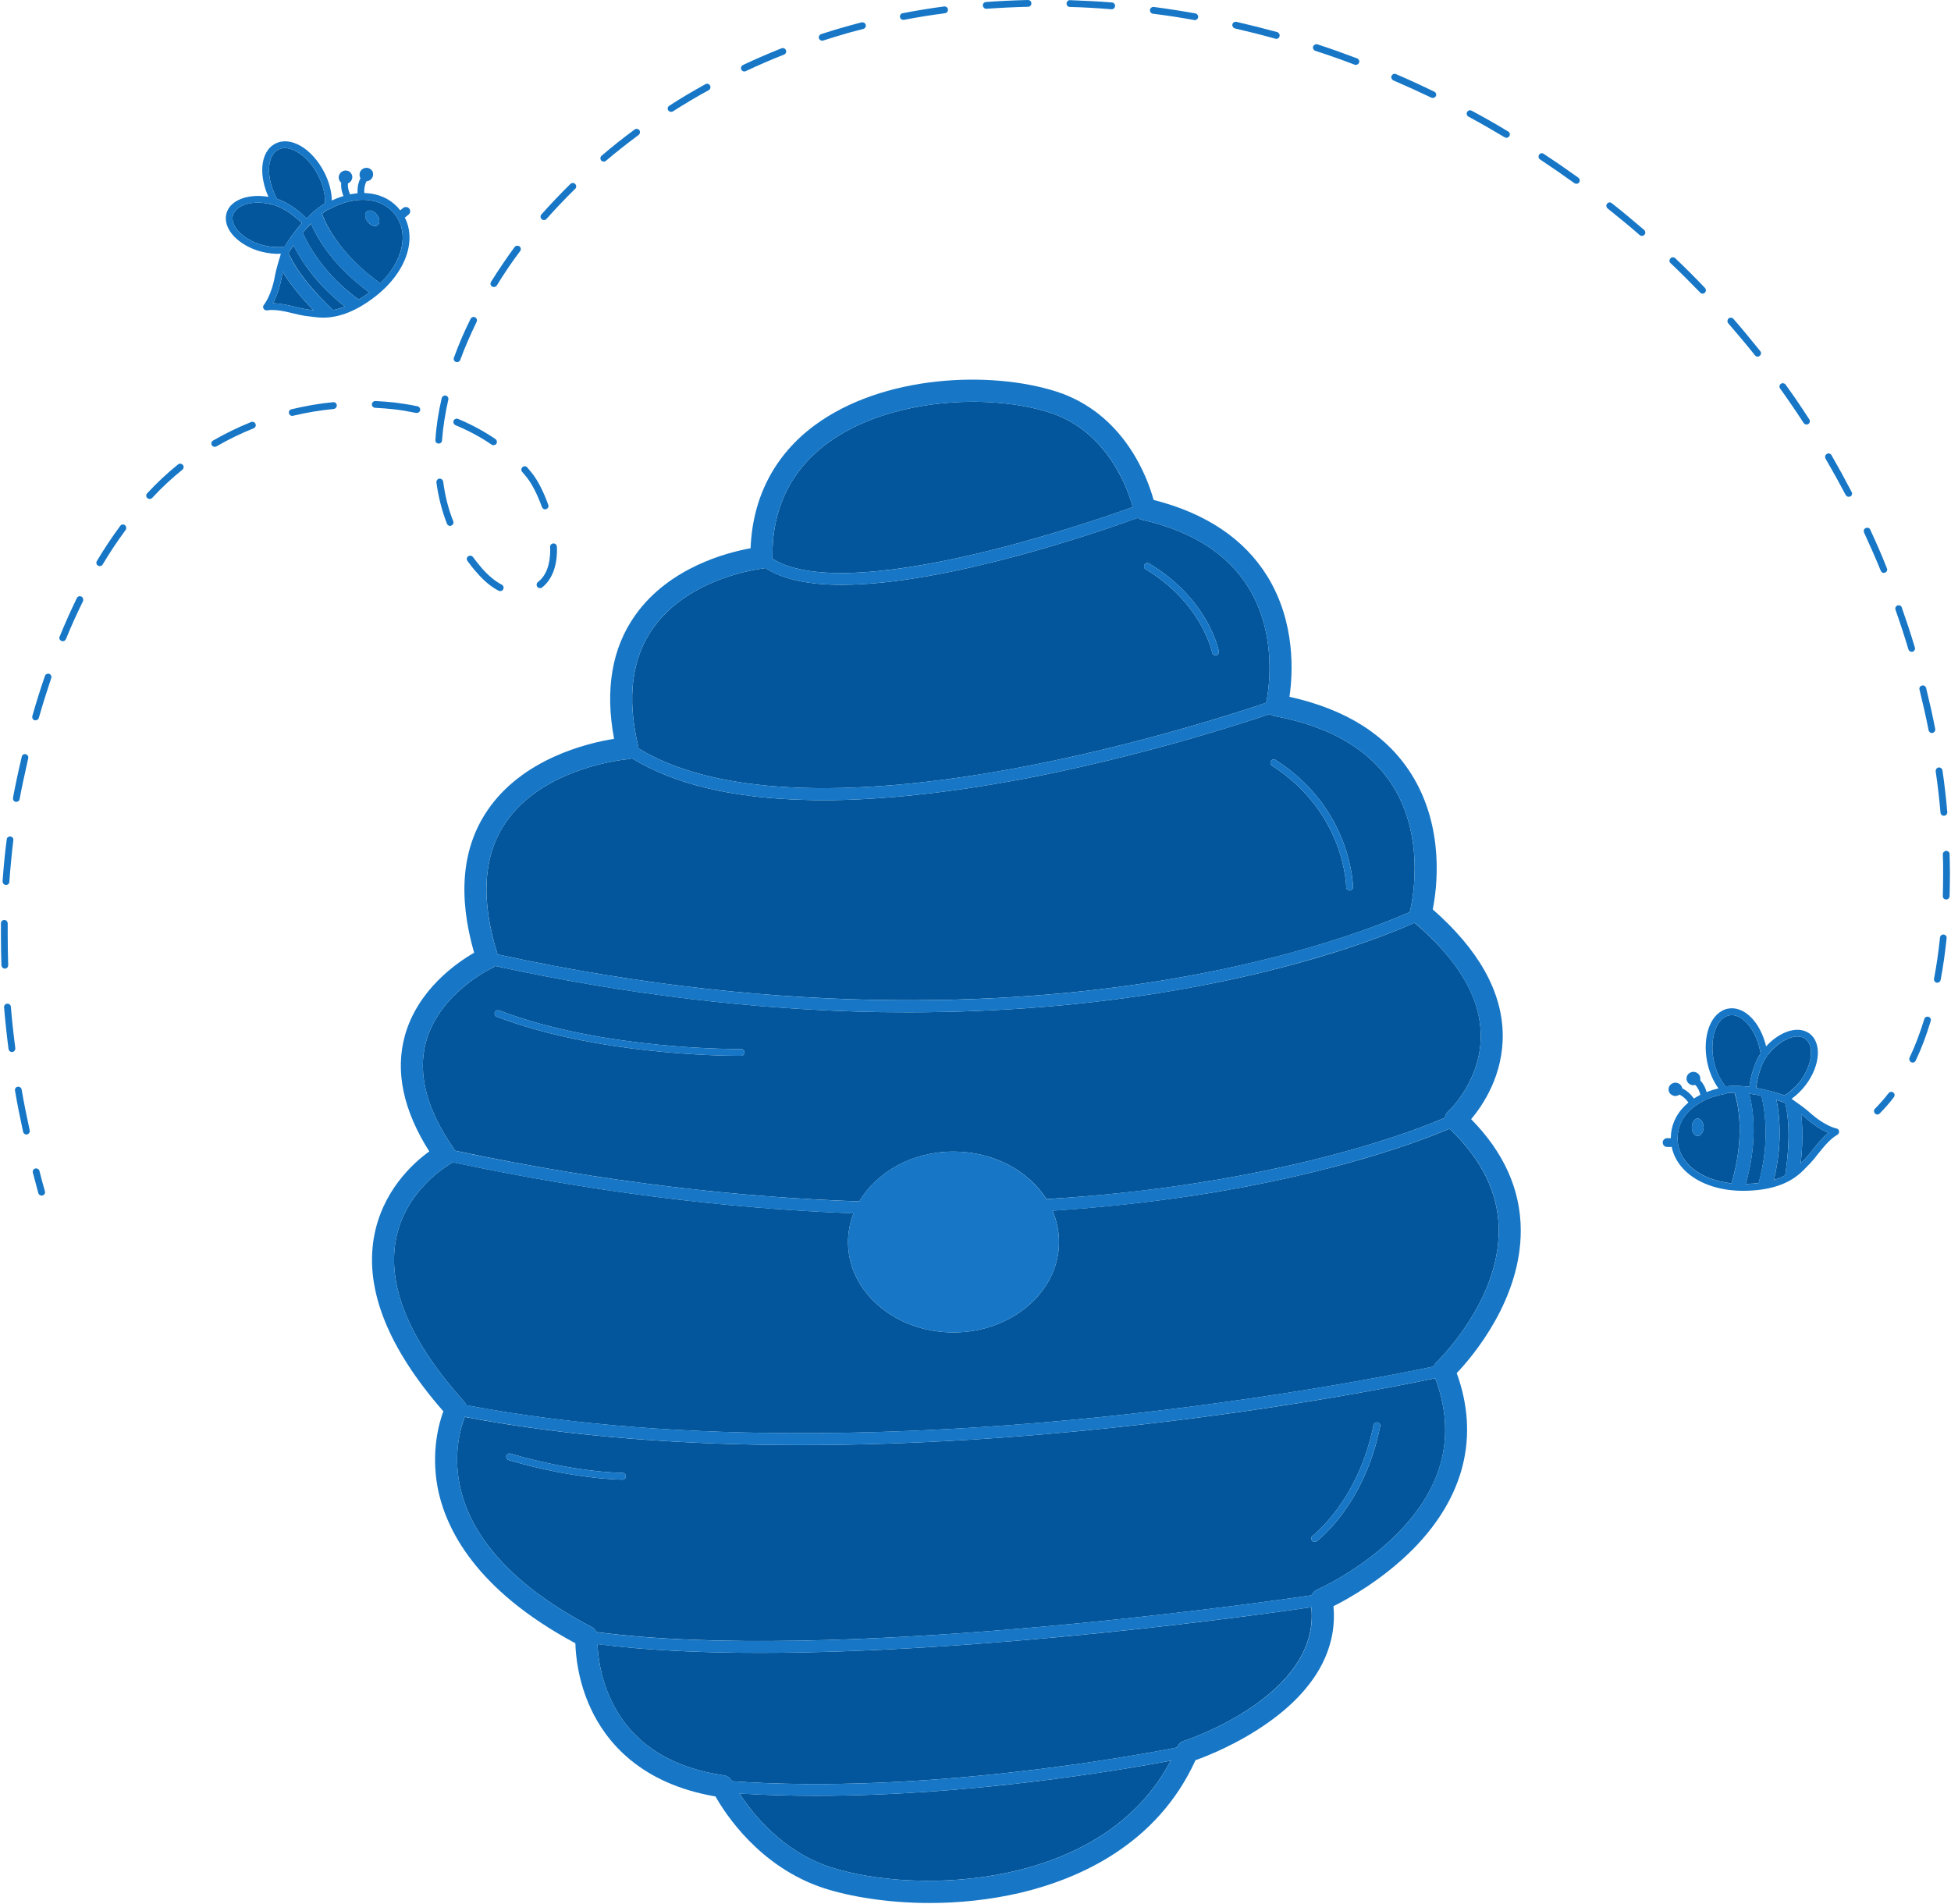
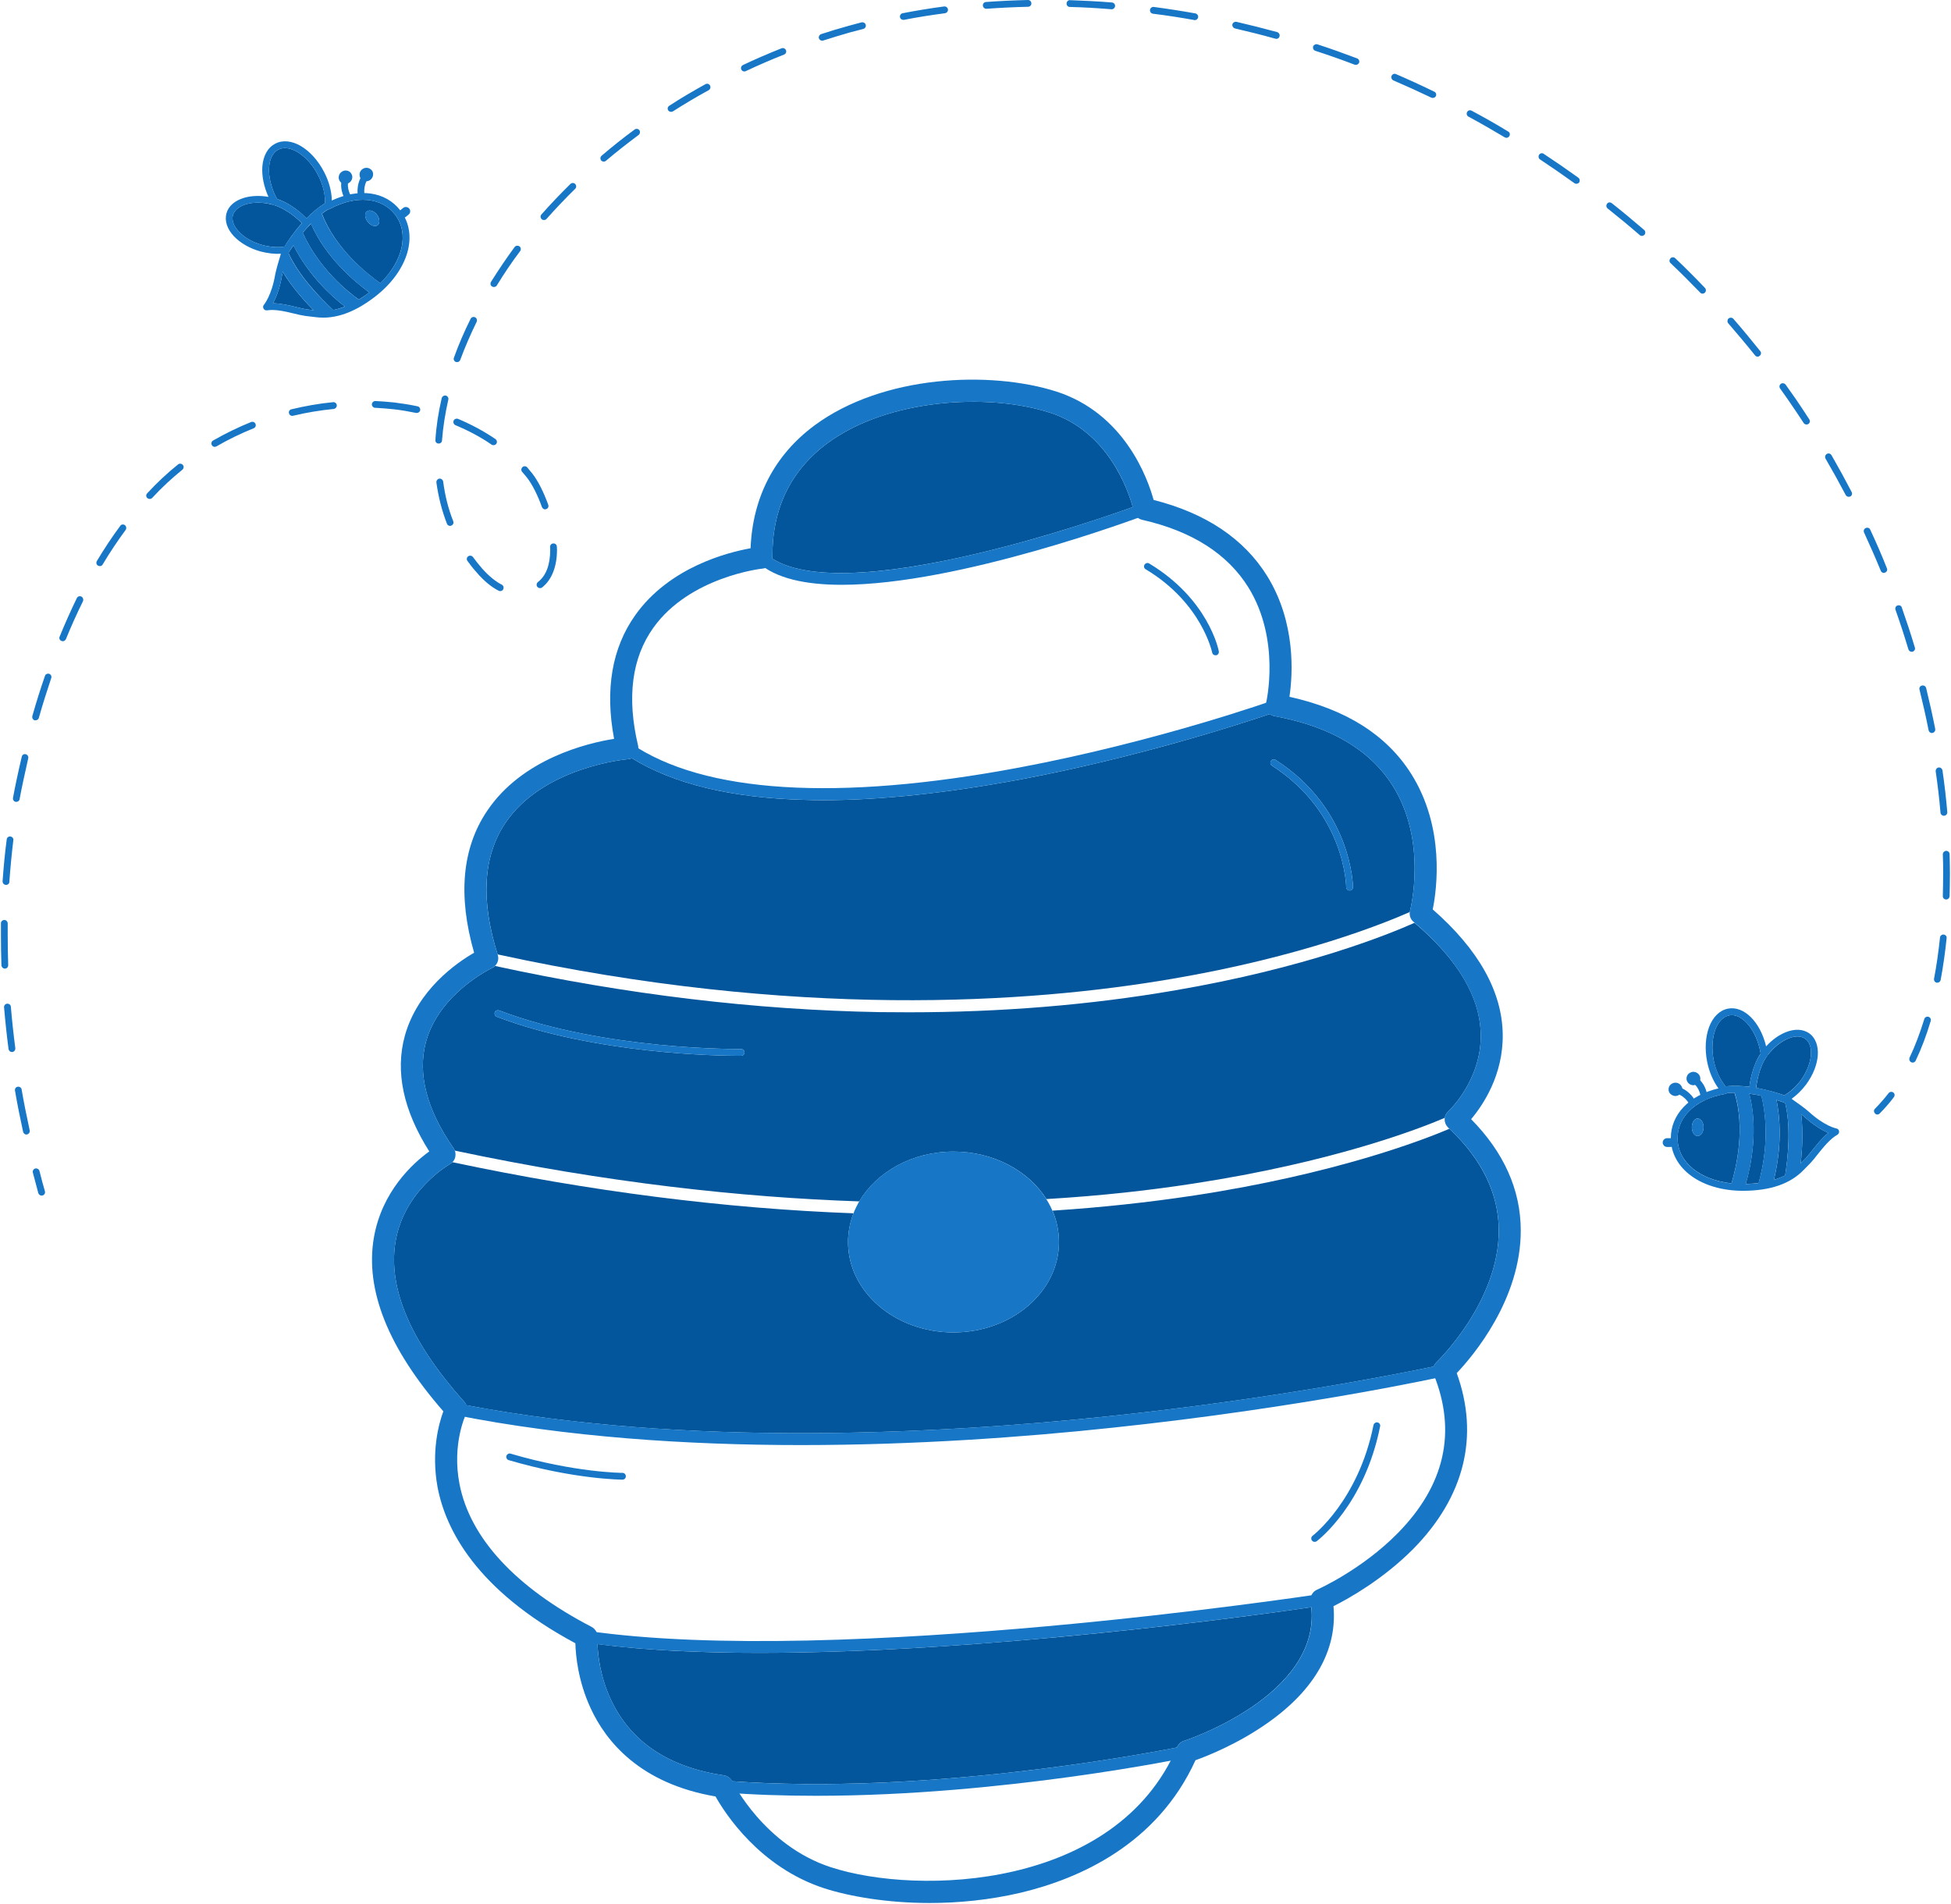
<svg xmlns="http://www.w3.org/2000/svg" width="582" height="568" viewBox="0.0 0.0 735.0 718.0" fill="none">
  <path d="M368.971 208.568C394.425 202.516 417.946 194.405 426.805 191.223C425.121 185.109 417.634 162.712 395.486 155.599C372.152 148.112 334.469 150.358 311.76 167.079C297.722 177.435 290.734 191.972 290.922 210.252C290.922 210.377 290.922 210.522 290.922 210.689C303.212 218.55 330.04 217.864 368.971 208.568Z" fill="#03569B" />
  <path d="M113.484 84.163C112.673 83.352 107.932 78.673 102.566 77.238C102.483 77.238 102.4 77.217 102.317 77.175C98.885 76.239 95.392 76.177 92.522 76.988C89.839 77.799 88.03 79.297 87.468 81.168C86.969 83.102 87.78 85.286 89.714 87.345C91.773 89.591 94.955 91.4 98.573 92.398C101.443 93.147 104.313 93.397 106.934 93.022C108.119 91.088 110.365 87.657 113.484 84.163Z" fill="#03569B" />
  <path d="M104.19 75.054C109.681 76.863 114.173 81.23 115.233 82.353C117.292 80.232 119.663 78.236 122.221 76.614C122.346 73.369 121.41 69.564 119.601 66.07C115.795 58.646 108.932 54.216 104.627 56.4C102.631 57.46 101.383 59.769 101.133 63.013C100.884 66.444 101.82 70.437 103.691 74.243C103.858 74.534 104.024 74.804 104.19 75.054Z" fill="#03569B" />
  <path d="M115.298 116.668L117.856 116.98C113.988 113.05 109.62 107.996 106.251 102.506C106.127 103.005 106.064 103.504 106.002 103.878C105.128 108.994 103.693 112.363 102.57 114.36C105.503 114.422 108.56 115.109 111.305 115.795C112.74 116.169 114.112 116.481 115.298 116.668Z" fill="#03569B" />
-   <path d="M240.328 282.187C268.341 299.344 317.753 301.902 383.823 289.486C427.62 281.251 465.927 268.835 477.095 265.03C477.157 264.78 482.648 241.322 470.419 221.544C462.558 208.879 449.082 200.269 430.303 196.027C429.742 195.902 429.18 195.653 428.743 195.278C414.144 200.581 356.497 220.546 317.067 220.546C305.275 220.546 295.106 218.737 288.18 214.182C287.889 214.307 287.577 214.39 287.244 214.432C286.933 214.432 259.731 217.489 246.005 236.767C237.895 248.122 235.961 263.095 240.265 281.188C240.307 281.521 240.328 281.854 240.328 282.187ZM431.239 212.935C431.613 212.373 432.362 212.123 432.986 212.498C455.196 225.849 459.127 244.815 459.252 245.626C459.377 246.313 458.94 246.999 458.254 247.124C458.17 247.124 458.087 247.124 458.004 247.124C457.38 247.124 456.881 246.749 456.756 246.126C456.694 245.938 452.888 227.409 431.676 214.681C431.052 214.369 430.865 213.558 431.239 212.935Z" fill="#03569B" />
  <path d="M441.532 369.157C490.694 360.796 521.764 348.131 531.248 343.951C531.289 343.743 531.331 343.556 531.372 343.39C531.435 343.14 538.11 317.249 524.759 296.224C516.212 282.748 501.301 273.951 480.338 270.083C479.652 269.958 479.028 269.708 478.529 269.271C467.236 273.077 428.68 285.617 384.633 293.915C356.807 299.094 331.727 301.776 309.89 301.776C307.644 301.776 305.398 301.735 303.152 301.651C275.576 300.965 253.678 295.662 237.893 285.929C237.477 286.137 237.02 286.262 236.521 286.304C236.209 286.304 204.515 289.049 190.165 310.448C181.805 322.926 180.869 339.584 187.295 359.923C299.222 384.317 387.253 378.453 441.532 369.157ZM478.903 286.99C479.277 286.366 480.088 286.179 480.712 286.616C509.536 305.083 509.848 334.281 509.848 334.593C509.848 335.279 509.286 335.841 508.6 335.841C507.914 335.841 507.29 335.279 507.29 334.593C507.29 334.281 506.916 306.455 479.277 288.737C478.716 288.363 478.529 287.551 478.903 286.99Z" fill="#03569B" />
  <path d="M123.347 78.985C122.557 79.484 121.788 80.025 121.039 80.607C126.093 93.709 137.822 103.129 143.063 106.81C151.61 98.388 154.043 88.031 148.615 80.919C143.499 74.368 133.891 73.495 124.034 78.798C123.826 78.922 123.597 78.985 123.347 78.985ZM138.009 79.734C138.945 78.985 140.629 79.484 141.752 80.919C142.875 82.354 143 84.163 142.064 84.912C141.128 85.661 139.444 85.099 138.321 83.664C137.198 82.229 137.011 80.482 138.009 79.734Z" fill="#03569B" />
  <path d="M125.275 116.918C126.731 116.627 128.207 116.19 129.704 115.607C124.464 111.552 116.041 103.816 110.301 92.523C109.366 93.896 108.742 94.894 108.43 95.393C112.235 103.941 120.284 112.239 125.275 116.918Z" fill="#03569B" />
  <path d="M134.947 112.987C136.236 112.197 137.567 111.303 138.94 110.305C133.138 106.062 122.407 97.016 116.916 84.351C115.793 85.474 114.733 86.659 113.797 87.782C119.849 101.133 130.455 109.805 134.947 112.987Z" fill="#03569B" />
  <path d="M171.134 433.916C228.407 446.082 279.504 451.572 323.675 453.07C330.226 441.964 343.64 434.29 359.175 434.29C374.335 434.29 387.5 441.528 394.238 452.196C415.2 450.948 433.668 448.827 449.39 446.394C502.171 438.346 534.676 425.743 544.471 421.563C544.596 420.627 545.033 419.754 545.781 419.13C545.906 419.005 558.384 407.401 558.009 389.994C557.76 375.957 549.337 361.794 533.054 348.006C523.321 352.373 491.877 365.101 442.527 373.523C410.646 379.014 377.018 381.759 342.392 381.759C338.774 381.759 335.134 381.738 331.474 381.696C284.495 380.885 235.644 375.021 186.357 364.29C186.024 364.623 185.608 364.893 185.109 365.101C184.922 365.225 165.331 374.459 160.278 392.926C157.034 404.905 160.528 418.444 170.697 433.043C170.905 433.334 171.05 433.625 171.134 433.916ZM186.232 381.759C186.481 381.135 187.23 380.823 187.916 381.072C227.534 396.171 278.568 395.609 279.067 395.609C279.816 395.609 280.377 396.171 280.377 396.919C280.377 397.606 279.816 398.167 279.129 398.167C279.088 398.167 278.776 398.167 278.194 398.167C271.206 398.167 224.164 397.606 186.98 383.443C186.357 383.194 185.982 382.445 186.232 381.759Z" fill="#03569B" />
  <path d="M546.215 425.682C536.108 429.987 503.104 442.714 450.073 450.825C432.729 453.445 414.886 455.379 396.543 456.565C398.103 460.246 398.976 464.238 398.976 468.419C398.976 487.198 381.133 502.483 359.172 502.483C337.211 502.483 319.43 487.198 319.43 468.419C319.43 464.613 320.179 460.994 321.489 457.563C272.825 455.754 221.978 449.265 170.257 438.284C169.966 438.576 169.633 438.825 169.259 439.033C169.134 439.158 152.04 448.766 148.795 468.294C145.863 485.95 154.598 506.226 174.749 528.687C175.082 529.061 175.332 529.477 175.498 529.934C258.538 545.719 353.37 540.915 418.691 533.99C480.145 527.501 527.498 518.018 540.288 515.335C540.475 514.774 540.85 514.212 541.286 513.775C541.536 513.526 564.994 491.003 564.807 463.864C564.745 450.076 558.443 437.224 546.215 425.682Z" fill="#03569B" />
  <path d="M662.823 446.145C664.321 440.841 667.315 427.49 663.884 413.265C662.387 412.953 660.889 412.642 659.267 412.454C662.761 425.868 659.953 439.531 657.957 446.456C659.662 446.456 661.284 446.353 662.823 446.145Z" fill="#03569B" />
  <path d="M672.809 443.276C673.869 436.538 675.055 424.996 672.809 415.949C672.247 415.762 671.124 415.325 669.565 414.826C671.998 427.242 670.126 438.596 668.566 444.96C670.064 444.503 671.478 443.941 672.809 443.276Z" fill="#03569B" />
  <path d="M286.052 623.33C264.028 623.33 243.066 622.394 224.973 620.024C225.097 624.079 225.971 632.377 230.026 640.987C237.45 656.896 251.862 666.504 272.763 669.561C274.011 669.81 275.134 670.559 275.757 671.744C347.006 676.798 426.303 662.386 443.46 659.017C443.501 658.975 443.522 658.934 443.522 658.892C444.021 657.769 444.957 656.896 446.08 656.521C446.642 656.397 497.614 639.551 494.12 606.111C472.596 609.293 371.026 623.33 286.052 623.33Z" fill="#03569B" />
-   <path d="M307.39 677.235C297.72 677.235 288.049 676.986 278.504 676.362C283.308 683.786 294.6 698.26 313.005 704.187C344.886 714.544 415.636 712.735 441.09 664.009C422.062 667.565 365.475 677.235 307.39 677.235Z" fill="#03569B" />
-   <path d="M419.196 538.419C385.881 541.975 344.891 544.97 301.655 544.97C259.854 544.97 215.995 542.163 174.942 534.364C173.695 537.421 170.45 547.154 172.946 559.756C176.939 580.095 194.158 598.687 222.733 613.536C223.544 613.973 224.168 614.659 224.542 615.47C312.636 627.137 469.108 605.301 494.188 601.62C494.625 600.684 495.311 599.935 496.31 599.498C496.497 599.436 513.155 592.012 526.756 578.161C544.1 560.505 548.841 540.915 540.855 519.765C527.567 522.572 480.276 531.993 419.196 538.419ZM234.399 558.01C234.212 558.01 216.307 557.947 191.476 550.648C190.789 550.46 190.415 549.712 190.602 549.025C190.852 548.402 191.538 547.965 192.224 548.214C216.619 555.389 234.212 555.452 234.399 555.452C235.086 555.452 235.647 556.013 235.647 556.762C235.647 557.448 235.086 558.01 234.399 558.01ZM520.08 537.92C514.215 567.43 496.871 580.657 496.185 581.218C495.935 581.405 495.686 581.468 495.374 581.468C494.999 581.468 494.625 581.281 494.375 580.969C493.939 580.407 494.064 579.596 494.625 579.159C494.812 579.035 511.907 565.871 517.584 537.421C517.772 536.735 518.395 536.298 519.082 536.423C519.768 536.548 520.267 537.234 520.08 537.92Z" fill="#03569B" />
  <path d="M659.327 409.834C659.515 408.274 660.388 402.098 663.57 397.294C663.528 397.002 663.466 396.691 663.383 396.358C661.885 388.684 657.144 382.819 652.652 382.819C652.319 382.819 651.986 382.861 651.654 382.944C649.47 383.381 647.598 385.253 646.475 388.31C645.29 391.554 645.04 395.609 645.851 399.789C646.6 403.595 648.222 407.151 650.343 409.709C653.338 409.335 656.458 409.522 659.327 409.834Z" fill="#03569B" />
  <path d="M679.92 421.065C679.67 420.815 679.296 420.503 678.859 420.191C679.608 426.555 679.296 433.23 678.672 438.721L680.544 436.849C681.292 436.038 682.166 434.915 683.101 433.73C684.911 431.484 686.845 429.05 689.091 427.241C686.97 426.305 683.788 424.559 679.92 421.065Z" fill="#03569B" />
  <path d="M653.713 412.081C652.756 412.081 651.82 412.122 650.905 412.205C650.739 412.372 650.531 412.476 650.281 412.517C647.474 413.016 644.978 413.765 642.795 414.763C642.753 414.805 642.732 414.826 642.732 414.826C636.119 417.883 632.188 423.123 632.251 429.362C632.313 438.284 640.611 444.96 652.59 446.27C654.399 440.156 657.83 425.494 653.713 412.081ZM639.8 428.427C638.614 428.427 637.616 426.929 637.616 425.12C637.616 423.311 638.614 421.813 639.8 421.813C641.048 421.813 642.046 423.311 642.046 425.12C642.046 426.929 641.048 428.427 639.8 428.427Z" fill="#03569B" />
  <path d="M666.129 398.043C662.823 402.473 662.011 409.023 661.887 410.271C666.441 411.082 670.372 412.33 672.493 413.079C674.739 411.769 676.923 409.835 678.67 407.464C683.037 401.474 683.848 394.362 680.479 391.804C678.857 390.619 676.548 390.556 673.928 391.679C671.183 392.802 668.5 394.986 666.316 397.793C666.275 397.877 666.212 397.96 666.129 398.043Z" fill="#03569B" />
  <path d="M350.255 717.663C334.096 717.663 319.934 715.168 310.451 712.111C286.119 704.187 273.079 683.911 269.461 677.485C241.011 672.618 228.159 656.771 222.357 644.169C217.615 633.937 216.742 624.267 216.617 619.712C179.059 599.56 167.641 576.601 164.647 560.817C162.214 547.465 165.083 536.984 166.83 532.242C146.117 508.534 137.258 486.511 140.627 466.796C143.622 449.327 155.351 438.658 161.527 434.229C151.732 418.756 148.613 404.157 152.294 390.681C157.098 373.274 171.822 363.105 178.435 359.299C172.258 337.775 173.88 319.807 183.363 305.769C196.528 286.179 220.984 280.252 231.216 278.63C227.722 260.038 230.405 244.316 239.264 231.9C252.116 213.87 274.015 208.317 282.687 206.758C283.436 187.542 291.734 171.57 306.832 160.402C332.599 141.374 373.027 139.689 398.045 147.675C423.687 155.973 432.421 180.367 434.667 188.54C454.382 193.531 468.794 203.201 477.529 217.301C488.385 234.895 487.137 254.36 485.889 262.783C507.164 267.462 522.574 277.195 531.808 291.857C544.597 312.133 541.478 335.279 539.918 342.953C557.138 358.051 566.059 373.836 566.309 389.995C566.558 405.405 558.822 416.822 554.393 422.063C566.746 434.603 573.047 448.641 573.109 463.864C573.234 489.942 555.141 511.342 548.965 517.83C557.574 541.601 551.897 564.498 532.556 584.15C521.077 595.692 508.1 602.93 502.485 605.737C503.982 622.145 495.435 637.306 477.529 649.846C466.361 657.707 454.819 662.262 450.452 663.821C435.978 695.577 406.717 708.492 384.507 713.795C372.715 716.54 361.048 717.663 350.255 717.663ZM287.242 214.431C286.93 214.431 259.728 217.488 246.002 236.767C237.892 248.122 235.958 263.095 240.263 281.188C240.512 282.373 240.263 283.621 239.576 284.619C238.828 285.618 237.705 286.179 236.519 286.304C236.207 286.304 204.514 289.049 190.164 310.449C181.804 322.989 180.806 339.647 187.356 360.11C187.98 362.107 187.044 364.228 185.11 365.101C184.923 365.226 165.333 374.46 160.279 392.927C157.035 404.906 160.529 418.444 170.699 433.043C171.385 433.979 171.572 435.227 171.322 436.35C171.073 437.473 170.324 438.471 169.264 439.033C169.139 439.158 152.044 448.766 148.8 468.293C145.868 485.95 154.602 506.226 174.754 528.686C175.939 529.934 176.126 531.806 175.378 533.303C175.315 533.428 169.95 544.533 172.944 559.756C176.937 580.095 194.157 598.687 222.731 613.536C224.166 614.284 225.04 615.844 224.977 617.466C224.915 617.591 224.353 628.946 230.031 640.987C237.455 656.896 251.867 666.504 272.767 669.561C274.077 669.811 275.263 670.622 275.887 671.87C275.949 672.119 287.928 696.077 313.008 704.187C345.95 714.918 420.505 712.61 443.527 658.893C444.026 657.77 444.962 656.896 446.085 656.522C446.646 656.397 499.802 638.866 493.875 603.99C493.563 602.118 494.561 600.247 496.308 599.498C496.495 599.436 513.153 592.011 526.754 578.161C544.473 560.13 549.027 539.979 540.293 518.33C539.669 516.77 540.043 514.961 541.291 513.775C541.54 513.526 564.999 491.003 564.812 463.864C564.749 449.889 558.323 436.849 545.72 425.245C544.909 424.434 544.41 423.373 544.41 422.188C544.41 421.002 544.909 419.879 545.783 419.131C545.908 419.006 558.385 407.401 558.011 389.995C557.699 375.832 549.214 361.608 532.681 347.632C531.433 346.634 530.934 344.95 531.371 343.39C531.433 343.141 538.109 317.249 524.758 296.224C516.21 282.748 501.299 273.951 480.336 270.083C479.213 269.896 478.215 269.272 477.591 268.273C476.967 267.337 476.78 266.152 477.092 265.029C477.155 264.78 482.645 241.321 470.417 221.544C462.555 208.879 449.079 200.269 430.3 196.027C428.74 195.652 427.493 194.404 427.181 192.782C427.118 192.47 421.129 163.834 395.487 155.598C372.153 148.112 334.47 150.358 311.761 167.078C297.723 177.435 290.735 191.971 290.923 210.251C290.985 212.435 289.363 214.244 287.242 214.431Z" fill="#1777C6" />
  <path d="M317.065 220.544C303.464 220.544 291.985 218.174 285.309 211.935C284.373 211.124 284.311 209.689 285.184 208.815C285.995 207.879 287.43 207.817 288.304 208.69C299.16 218.61 326.985 218.61 368.973 208.566C401.041 200.954 430.177 189.974 430.426 189.911C431.612 189.475 432.922 190.036 433.296 191.159C433.733 192.345 433.172 193.655 432.049 194.091C428.368 195.464 361.237 220.544 317.065 220.544Z" fill="#1777C6" />
  <path d="M309.89 301.775C307.644 301.775 305.398 301.734 303.152 301.65C273.829 300.902 250.87 294.975 234.961 283.994C233.9 283.308 233.651 281.935 234.337 280.875C235.086 279.877 236.458 279.627 237.456 280.313C264.845 299.155 315.443 302.337 383.822 289.485C435.729 279.752 479.901 264.092 480.338 263.905C481.523 263.531 482.771 264.092 483.208 265.278C483.644 266.463 483.021 267.711 481.835 268.147C481.398 268.272 436.915 284.057 384.633 293.914C356.807 299.093 331.727 301.775 309.89 301.775Z" fill="#1777C6" />
-   <path d="M342.399 381.759C338.78 381.759 335.141 381.739 331.481 381.697C283.378 380.886 233.405 374.772 182.932 363.542C181.746 363.23 180.998 362.044 181.247 360.859C181.497 359.674 182.682 358.925 183.93 359.174C297.416 384.442 386.695 378.577 441.535 369.157C500.992 358.987 534.058 342.641 534.37 342.516C535.431 341.955 536.804 342.392 537.365 343.452C537.927 344.575 537.49 345.948 536.367 346.509C536.055 346.634 502.552 363.23 442.533 373.524C410.653 379.014 377.025 381.759 342.399 381.759Z" fill="#1777C6" />
-   <path d="M349.942 458.123C343.371 458.123 336.757 458.04 330.103 457.874C277.758 456.501 222.793 449.638 166.83 437.597C165.582 437.348 164.833 436.162 165.083 434.914C165.333 433.729 166.58 432.98 167.766 433.23C293.917 460.432 390.558 455.378 449.391 446.394C513.028 436.661 547.217 420.378 547.592 420.191C548.715 419.629 550.025 420.128 550.586 421.251C551.085 422.312 550.649 423.684 549.526 424.184C549.151 424.371 514.4 440.966 450.077 450.824C418.383 455.69 384.755 458.123 349.942 458.123Z" fill="#1777C6" />
  <path d="M301.657 544.969C258.608 544.969 213.376 541.974 171.263 533.614C170.016 533.427 169.267 532.242 169.517 530.994C169.766 529.809 170.889 528.997 172.137 529.247C255.926 545.843 352.504 540.976 418.699 533.989C490.509 526.377 543.166 514.71 543.665 514.586C544.85 514.336 546.036 515.085 546.348 516.27C546.597 517.518 545.849 518.703 544.663 518.953C544.102 519.078 491.258 530.807 419.198 538.418C385.883 541.974 344.893 544.969 301.657 544.969Z" fill="#1777C6" />
  <path d="M286.06 623.33C262.164 623.33 239.642 622.207 220.488 619.462C219.241 619.274 218.429 618.151 218.617 616.904C218.804 615.718 219.927 614.845 221.112 615.032C315.757 628.758 495.812 601.369 497.622 601.119C498.869 600.932 499.992 601.743 500.179 602.991C500.367 604.176 499.493 605.299 498.308 605.486C496.873 605.736 381.141 623.33 286.06 623.33Z" fill="#1777C6" />
  <path d="M307.39 677.235C295.536 677.235 283.619 676.86 271.952 675.925C270.705 675.8 269.831 674.739 269.894 673.491C270.019 672.306 271.079 671.37 272.327 671.495C353.121 677.983 445.956 658.518 446.892 658.331C448.14 658.081 449.263 658.83 449.575 660.015C449.824 661.263 449.013 662.448 447.828 662.698C447.017 662.823 378.326 677.235 307.39 677.235Z" fill="#1777C6" />
  <path d="M398.98 468.418C398.98 487.197 381.137 502.483 359.176 502.483C337.215 502.483 319.434 487.197 319.434 468.418C319.434 449.576 337.215 434.291 359.176 434.291C381.137 434.291 398.98 449.576 398.98 468.418Z" fill="#1777C6" />
  <path d="M458.004 247.123C457.38 247.123 456.881 246.749 456.756 246.125C456.694 245.938 452.888 227.408 431.676 214.681C431.052 214.369 430.865 213.558 431.239 212.934C431.613 212.373 432.362 212.123 432.986 212.497C455.196 225.849 459.127 244.815 459.252 245.626C459.377 246.312 458.94 246.999 458.254 247.123C458.17 247.123 458.087 247.123 458.004 247.123Z" fill="#1777C6" />
  <path d="M508.599 335.841C507.913 335.841 507.289 335.279 507.289 334.593C507.289 334.281 506.914 306.455 479.276 288.737C478.715 288.362 478.527 287.551 478.902 286.99C479.276 286.366 480.087 286.179 480.711 286.615C509.535 305.083 509.847 334.281 509.847 334.593C509.847 335.279 509.285 335.841 508.599 335.841Z" fill="#1777C6" />
  <path d="M495.37 581.467C494.996 581.467 494.622 581.28 494.372 580.968C493.935 580.406 494.06 579.595 494.622 579.159C494.809 579.034 511.903 565.87 517.581 537.42C517.768 536.734 518.392 536.297 519.078 536.422C519.764 536.547 520.264 537.233 520.076 537.919C514.212 567.43 496.868 580.656 496.181 581.218C495.932 581.405 495.682 581.467 495.37 581.467Z" fill="#1777C6" />
  <path d="M234.4 558.009C234.213 558.009 216.307 557.947 191.476 550.647C190.79 550.46 190.416 549.711 190.603 549.025C190.852 548.401 191.539 547.964 192.225 548.214C216.619 555.389 234.213 555.451 234.4 555.451C235.086 555.451 235.648 556.013 235.648 556.761C235.648 557.447 235.086 558.009 234.4 558.009Z" fill="#1777C6" />
  <path d="M278.196 398.167C271.209 398.167 224.167 397.605 186.983 383.443C186.359 383.193 185.985 382.445 186.234 381.758C186.484 381.134 187.233 380.822 187.919 381.072C227.536 396.17 278.571 395.609 279.07 395.609C279.818 395.609 280.38 396.17 280.38 396.919C280.38 397.605 279.818 398.167 279.132 398.167C279.09 398.167 278.778 398.167 278.196 398.167Z" fill="#1777C6" />
  <path d="M15.346 450.887C14.785 450.887 14.286 450.512 14.098 449.951C13.412 447.393 12.726 444.773 12.04 442.215C11.852 441.528 12.289 440.842 12.975 440.655C13.662 440.53 14.348 440.904 14.535 441.591C15.159 444.149 15.845 446.707 16.594 449.265C16.781 449.951 16.407 450.637 15.72 450.824C15.596 450.866 15.471 450.887 15.346 450.887Z" fill="#1777C6" />
  <path d="M9.608 427.866C9.046 427.866 8.485 427.429 8.36 426.805C7.237 421.689 6.177 416.448 5.303 411.27C5.178 410.584 5.615 409.96 6.301 409.835C6.988 409.71 7.674 410.147 7.799 410.833C8.672 415.949 9.733 421.128 10.856 426.306C10.98 426.992 10.544 427.678 9.858 427.803C9.774 427.845 9.691 427.866 9.608 427.866ZM720.908 400.726C720.742 400.726 720.555 400.685 720.347 400.602C719.723 400.29 719.473 399.541 719.723 398.855C721.844 394.425 723.653 389.559 725.275 384.318C725.462 383.632 726.211 383.257 726.835 383.444C727.521 383.632 727.896 384.38 727.708 385.004C726.086 390.432 724.215 395.423 722.031 399.978C721.844 400.414 721.407 400.726 720.908 400.726ZM4.118 396.733C3.494 396.733 2.995 396.297 2.87 395.61C2.184 390.37 1.622 385.067 1.185 379.888C1.123 379.202 1.622 378.578 2.308 378.516C3.057 378.453 3.681 378.952 3.743 379.639C4.18 384.817 4.742 390.058 5.428 395.298C5.49 395.985 4.991 396.671 4.305 396.733C4.263 396.733 4.201 396.733 4.118 396.733ZM730.204 370.592C730.121 370.592 730.038 370.592 729.954 370.592C729.268 370.467 728.831 369.781 728.956 369.095C729.892 364.166 730.641 358.925 731.202 353.56C731.265 352.874 731.889 352.375 732.575 352.437C733.261 352.499 733.823 353.123 733.698 353.81C733.136 359.237 732.388 364.541 731.452 369.532C731.327 370.156 730.828 370.592 730.204 370.592ZM1.497 365.289C0.811 365.289 0.25 364.728 0.187 364.041C0.062 360.173 0 356.305 0 352.499C0 351.044 0 349.609 0 348.195C0 347.508 0.562 346.947 1.31 346.947C1.997 346.947 2.558 347.571 2.558 348.257C2.558 349.671 2.558 351.085 2.558 352.499C2.558 356.243 2.62 360.111 2.745 363.979C2.745 364.665 2.246 365.289 1.497 365.289ZM733.511 339.21C732.762 339.21 732.2 338.587 732.263 337.9C732.325 335.093 732.388 332.285 732.388 329.478C732.388 327.045 732.388 324.611 732.263 322.178C732.263 321.492 732.824 320.93 733.511 320.868C734.259 320.868 734.821 321.43 734.821 322.116C734.883 324.549 734.946 327.045 734.946 329.478C734.946 332.285 734.883 335.155 734.821 337.963C734.758 338.711 734.197 339.21 733.511 339.21ZM1.934 333.72C1.893 333.72 1.872 333.72 1.872 333.72C1.123 333.658 0.624 333.096 0.624 332.348C0.998 327.107 1.497 321.742 2.184 316.563C2.246 315.877 2.87 315.378 3.556 315.44C4.305 315.565 4.804 316.189 4.679 316.875C4.055 322.053 3.556 327.294 3.182 332.535C3.182 333.221 2.62 333.72 1.934 333.72ZM732.637 307.642C732.013 307.642 731.452 307.142 731.389 306.518C730.953 301.278 730.329 296.037 729.58 290.921C729.518 290.173 729.954 289.549 730.703 289.424C731.389 289.362 732.013 289.861 732.138 290.547C732.887 295.725 733.511 301.028 733.947 306.269C734.01 306.955 733.448 307.579 732.762 307.642C732.72 307.642 732.679 307.642 732.637 307.642ZM5.802 302.401C5.719 302.401 5.657 302.401 5.615 302.401C4.866 302.276 4.43 301.59 4.554 300.903C4.991 298.595 5.428 296.224 5.927 293.978C6.551 291.108 7.175 288.176 7.861 285.369C7.986 284.682 8.672 284.246 9.358 284.433C10.045 284.62 10.481 285.306 10.294 285.992C9.67 288.738 9.046 291.607 8.423 294.477C7.923 296.723 7.487 299.032 7.05 301.34C6.988 301.964 6.426 302.401 5.802 302.401ZM728.145 276.447C727.584 276.447 727.022 276.01 726.897 275.386C725.899 270.27 724.714 265.154 723.466 260.038C723.279 259.352 723.716 258.666 724.402 258.541C725.088 258.354 725.774 258.791 725.962 259.415C727.209 264.531 728.395 269.771 729.393 274.887C729.518 275.573 729.081 276.26 728.395 276.384C728.312 276.426 728.228 276.447 728.145 276.447ZM13.039 271.643C12.956 271.643 12.852 271.643 12.727 271.643C12.041 271.456 11.667 270.707 11.854 270.021C13.289 264.905 14.911 259.789 16.596 254.923C16.783 254.236 17.531 253.924 18.218 254.112C18.841 254.361 19.216 255.047 18.966 255.734C17.344 260.6 15.722 265.653 14.287 270.769C14.1 271.331 13.601 271.643 13.039 271.643ZM720.534 245.814C719.972 245.814 719.473 245.439 719.286 244.878C717.789 239.887 716.167 234.896 714.42 229.967C714.17 229.281 714.544 228.532 715.168 228.345C715.855 228.095 716.603 228.407 716.79 229.093C718.537 234.084 720.222 239.138 721.719 244.192C721.969 244.816 721.532 245.564 720.908 245.751C720.783 245.793 720.658 245.814 720.534 245.814ZM23.334 241.821C23.167 241.821 23.001 241.779 22.834 241.696C22.148 241.447 21.836 240.698 22.148 240.074C24.207 235.02 26.391 230.154 28.637 225.537C28.949 224.913 29.697 224.664 30.321 224.976C30.945 225.288 31.195 226.036 30.945 226.723C28.699 231.277 26.515 236.081 24.519 241.01C24.27 241.509 23.833 241.821 23.334 241.821ZM188.291 222.917C188.083 222.917 187.896 222.875 187.729 222.792C184.984 221.42 182.177 219.111 179.494 215.992C178.246 214.619 177.061 213.122 175.938 211.562C175.501 211.001 175.626 210.189 176.187 209.815C176.749 209.378 177.56 209.503 177.997 210.065C179.057 211.5 180.18 212.935 181.428 214.37C183.924 217.177 186.419 219.236 188.852 220.484C189.476 220.796 189.726 221.544 189.414 222.231C189.227 222.667 188.728 222.917 188.291 222.917ZM203.264 221.794C202.89 221.794 202.516 221.607 202.266 221.295C201.829 220.733 201.954 219.922 202.516 219.485C205.573 217.115 207.132 212.997 207.132 207.257C207.132 206.924 207.112 206.592 207.07 206.259C207.07 205.51 207.631 204.949 208.318 204.949C209.004 204.886 209.628 205.448 209.628 206.134C209.67 206.509 209.69 206.883 209.69 207.257C209.69 213.746 207.694 218.674 204.075 221.544C203.826 221.732 203.514 221.794 203.264 221.794ZM709.99 216.054C709.491 216.054 709.054 215.742 708.867 215.243C706.87 210.377 704.749 205.573 702.566 200.831C702.254 200.145 702.566 199.396 703.19 199.147C703.813 198.835 704.624 199.084 704.874 199.708C707.12 204.512 709.241 209.378 711.175 214.307C711.487 214.931 711.175 215.68 710.489 215.929C710.323 216.012 710.156 216.054 709.99 216.054ZM37.309 213.496C37.059 213.496 36.83 213.434 36.623 213.309C35.999 212.997 35.811 212.186 36.186 211.562C38.993 206.883 41.926 202.453 44.983 198.336C45.357 197.712 46.168 197.649 46.73 198.024C47.291 198.46 47.416 199.271 47.041 199.833C44.047 203.888 41.114 208.255 38.369 212.872C38.12 213.309 37.745 213.496 37.309 213.496ZM169.387 198.336C168.888 198.336 168.389 198.024 168.202 197.524C166.267 192.596 164.957 187.355 164.209 181.927C164.146 181.241 164.645 180.617 165.332 180.492C166.018 180.43 166.642 180.929 166.767 181.615C167.453 186.856 168.701 191.909 170.572 196.589C170.822 197.213 170.51 197.961 169.824 198.211C169.699 198.294 169.553 198.336 169.387 198.336ZM205.198 192.097C204.699 192.097 204.2 191.722 204.013 191.223C202.391 186.731 200.394 182.738 198.46 180.243C197.836 179.452 197.192 178.683 196.526 177.934C196.089 177.373 196.152 176.624 196.713 176.125C197.213 175.688 198.024 175.751 198.46 176.25C199.167 177.082 199.833 177.893 200.457 178.683C202.578 181.428 204.699 185.671 206.384 190.35C206.633 191.036 206.321 191.785 205.635 191.972C205.469 192.055 205.323 192.097 205.198 192.097ZM56.088 188.166C55.776 188.166 55.464 188.041 55.215 187.854C54.653 187.355 54.653 186.544 55.152 186.045C58.833 182.052 62.764 178.371 66.819 175.127C67.38 174.69 68.192 174.815 68.628 175.376C69.065 175.875 68.94 176.686 68.441 177.123C64.51 180.305 60.642 183.861 57.024 187.792C56.774 188.041 56.4 188.166 56.088 188.166ZM696.763 187.355C696.327 187.355 695.89 187.105 695.64 186.669C693.207 182.052 690.649 177.435 688.029 172.943C687.717 172.319 687.904 171.508 688.528 171.196C689.09 170.822 689.901 171.009 690.275 171.633C692.895 176.187 695.453 180.867 697.886 185.546C698.198 186.17 698.011 186.918 697.387 187.23C697.179 187.313 696.971 187.355 696.763 187.355ZM80.607 168.513C80.17 168.513 79.734 168.264 79.546 167.89C79.172 167.266 79.359 166.517 79.983 166.143C84.537 163.522 89.404 161.152 94.332 159.155C95.019 158.906 95.767 159.217 96.017 159.904C96.267 160.528 95.955 161.276 95.268 161.526C90.464 163.46 85.723 165.768 81.293 168.326C81.085 168.451 80.856 168.513 80.607 168.513ZM185.733 167.89C185.483 167.89 185.255 167.827 185.047 167.702C180.929 164.832 176.312 162.399 171.383 160.34C170.759 160.028 170.448 159.342 170.697 158.656C170.947 158.032 171.758 157.72 172.382 157.97C177.435 160.091 182.177 162.649 186.481 165.581C187.043 166.018 187.23 166.767 186.793 167.39C186.544 167.702 186.17 167.89 185.733 167.89ZM165.082 167.266C165.04 167.266 165.02 167.266 165.02 167.266C164.271 167.266 163.772 166.642 163.834 165.955C164.146 160.84 164.957 155.536 166.205 150.171C166.392 149.485 167.078 149.048 167.765 149.173C168.451 149.36 168.888 150.046 168.701 150.733C167.515 155.973 166.704 161.151 166.33 166.08C166.33 166.766 165.768 167.266 165.082 167.266ZM680.854 160.091C680.48 160.091 680.043 159.904 679.794 159.529C678.109 156.909 676.362 154.351 674.615 151.793C673.43 150.046 672.182 148.299 670.934 146.552C670.497 145.991 670.622 145.18 671.184 144.743C671.745 144.369 672.556 144.494 672.993 145.055C674.241 146.802 675.489 148.611 676.736 150.358C678.483 152.916 680.23 155.536 681.915 158.157C682.289 158.718 682.164 159.529 681.54 159.904C681.332 160.028 681.104 160.091 680.854 160.091ZM109.868 156.847C109.306 156.847 108.745 156.472 108.62 155.848C108.433 155.162 108.869 154.476 109.556 154.351C114.734 153.103 120.037 152.167 125.278 151.668C125.964 151.606 126.588 152.105 126.65 152.791C126.713 153.478 126.213 154.101 125.527 154.226C120.349 154.725 115.171 155.599 110.18 156.784C110.055 156.826 109.951 156.847 109.868 156.847ZM156.847 155.724C156.763 155.724 156.659 155.724 156.535 155.724C153.789 155.162 150.982 154.663 148.175 154.351C145.866 154.102 143.495 153.914 141.125 153.79C140.438 153.79 139.877 153.166 139.877 152.479C139.939 151.731 140.501 151.232 141.249 151.232C143.62 151.356 146.053 151.544 148.424 151.793C151.356 152.167 154.226 152.604 157.096 153.228C157.783 153.353 158.219 154.039 158.094 154.725C157.97 155.349 157.408 155.724 156.847 155.724ZM172.007 136.57C171.841 136.57 171.695 136.549 171.57 136.508C170.884 136.258 170.572 135.509 170.822 134.886C172.569 130.019 174.69 125.09 177.123 120.224C177.435 119.6 178.184 119.351 178.808 119.663C179.432 119.975 179.681 120.723 179.369 121.41C177.061 126.151 174.94 131.018 173.193 135.759C173.006 136.258 172.506 136.57 172.007 136.57ZM662.449 134.511C662.075 134.511 661.701 134.324 661.451 134.012C658.207 129.957 654.775 125.902 651.344 121.909C650.907 121.41 650.97 120.598 651.469 120.099C652.03 119.663 652.841 119.725 653.278 120.224C656.772 124.217 660.141 128.335 663.447 132.452C663.884 132.952 663.759 133.763 663.198 134.199C663.011 134.387 662.699 134.511 662.449 134.511ZM641.674 110.741C641.299 110.741 640.987 110.616 640.738 110.304C637.119 106.561 633.376 102.818 629.57 99.199C629.071 98.762 629.071 97.951 629.57 97.452C630.007 96.891 630.818 96.891 631.379 97.39C635.185 101.008 638.928 104.752 642.547 108.557C643.046 109.056 643.046 109.868 642.547 110.367C642.297 110.616 641.986 110.741 641.674 110.741ZM185.858 108.245C185.65 108.245 185.442 108.183 185.234 108.058C184.61 107.746 184.423 106.935 184.797 106.311C187.605 101.819 190.599 97.39 193.719 93.147C194.155 92.586 194.966 92.523 195.528 92.898C196.089 93.334 196.214 94.145 195.778 94.707C192.658 98.825 189.726 103.192 186.981 107.684C186.731 108.058 186.294 108.245 185.858 108.245ZM618.777 88.967C618.465 88.967 618.215 88.842 617.966 88.655C614.035 85.224 609.918 81.855 605.862 78.611C605.301 78.174 605.238 77.363 605.675 76.801C606.112 76.24 606.861 76.177 607.422 76.614C611.54 79.858 615.657 83.29 619.65 86.721C620.149 87.158 620.212 87.969 619.775 88.531C619.525 88.78 619.151 88.967 618.777 88.967ZM204.762 82.978C204.45 82.978 204.138 82.915 203.95 82.666C203.389 82.229 203.327 81.418 203.826 80.857C207.32 76.926 211 73.058 214.744 69.377C215.243 68.878 216.054 68.878 216.553 69.377C217.052 69.938 217.052 70.749 216.553 71.186C212.81 74.867 209.191 78.673 205.697 82.603C205.448 82.853 205.136 82.978 204.762 82.978ZM594.071 69.314C593.821 69.314 593.572 69.231 593.322 69.065C589.08 66.008 584.712 63.013 580.407 60.143C579.784 59.769 579.659 58.958 580.033 58.334C580.407 57.773 581.218 57.585 581.78 58.022C586.147 60.892 590.577 63.949 594.819 67.006C595.381 67.443 595.506 68.192 595.131 68.815C594.882 69.127 594.445 69.314 594.071 69.314ZM227.346 60.954C226.972 60.954 226.598 60.767 226.348 60.518C225.912 59.956 225.974 59.145 226.536 58.708C230.528 55.277 234.708 51.97 238.951 48.851C239.512 48.414 240.323 48.539 240.76 49.1C241.134 49.662 241.01 50.473 240.448 50.91C236.268 54.029 232.088 57.273 228.158 60.642C227.908 60.83 227.596 60.954 227.346 60.954ZM567.742 51.97C567.493 51.97 567.264 51.908 567.056 51.783C562.564 49.1 558.01 46.48 553.393 43.984C552.769 43.672 552.519 42.861 552.894 42.237C553.206 41.614 553.954 41.427 554.578 41.739C559.257 44.234 563.874 46.854 568.366 49.599C568.99 49.911 569.177 50.722 568.803 51.346C568.553 51.721 568.117 51.97 567.742 51.97ZM252.739 42.175C252.302 42.175 251.866 41.988 251.616 41.614C251.242 40.99 251.429 40.241 252.053 39.867C256.42 36.997 261.037 34.314 265.654 31.756C266.277 31.382 267.089 31.631 267.4 32.255C267.712 32.879 267.525 33.628 266.901 34.002C262.347 36.498 257.792 39.181 253.425 41.988C253.176 42.113 252.947 42.175 252.739 42.175ZM539.917 36.934C539.75 36.934 539.563 36.893 539.355 36.81C534.676 34.564 529.872 32.38 525.068 30.321C524.444 30.009 524.132 29.261 524.382 28.637C524.694 27.951 525.442 27.639 526.066 27.95C530.87 30.009 535.737 32.255 540.478 34.564C541.102 34.813 541.414 35.624 541.102 36.248C540.853 36.685 540.416 36.934 539.917 36.934ZM280.315 26.952C279.878 26.952 279.379 26.703 279.192 26.203C278.88 25.58 279.192 24.831 279.816 24.519C284.557 22.273 289.486 20.152 294.353 18.218C295.039 17.968 295.788 18.28 296.037 18.966C296.287 19.59 295.975 20.339 295.288 20.588C290.422 22.523 285.618 24.581 280.876 26.827C280.71 26.911 280.523 26.952 280.315 26.952ZM510.906 24.457C510.781 24.457 510.635 24.436 510.469 24.394C505.603 22.523 500.611 20.776 495.62 19.154C494.996 18.966 494.622 18.218 494.809 17.531C495.059 16.908 495.745 16.533 496.431 16.72C501.423 18.343 506.476 20.152 511.405 22.023C512.029 22.273 512.403 23.022 512.153 23.646C511.904 24.145 511.467 24.457 510.906 24.457ZM309.7 15.348C309.139 15.348 308.64 14.973 308.453 14.474C308.265 13.788 308.64 13.102 309.326 12.852C312.757 11.729 316.251 10.669 319.683 9.733C321.305 9.296 322.927 8.859 324.549 8.423C325.235 8.298 325.922 8.672 326.109 9.358C326.296 10.045 325.859 10.731 325.173 10.918C323.613 11.355 321.991 11.729 320.369 12.166C316.938 13.164 313.506 14.162 310.075 15.285C309.95 15.327 309.825 15.348 309.7 15.348ZM480.959 14.662C480.834 14.662 480.709 14.641 480.585 14.599C475.531 13.164 470.415 11.916 465.362 10.731C464.675 10.544 464.239 9.857 464.363 9.171C464.551 8.485 465.237 8.111 465.923 8.235C471.039 9.421 476.217 10.731 481.271 12.104C481.957 12.353 482.331 13.039 482.144 13.726C482.02 14.287 481.52 14.662 480.959 14.662ZM450.139 7.611C450.097 7.611 450.035 7.591 449.951 7.549C444.773 6.613 439.532 5.802 434.417 5.178C433.668 5.054 433.231 4.43 433.293 3.743C433.418 2.995 434.042 2.558 434.728 2.62C439.907 3.307 445.21 4.118 450.388 5.054C451.074 5.178 451.574 5.865 451.449 6.551C451.324 7.175 450.762 7.611 450.139 7.611ZM340.271 7.487C339.647 7.487 339.148 7.112 339.023 6.489C338.898 5.802 339.335 5.116 340.022 4.991C345.137 3.993 350.441 3.12 355.681 2.433C356.368 2.371 356.991 2.807 357.116 3.556C357.179 4.242 356.742 4.866 355.993 4.991C350.815 5.677 345.574 6.488 340.521 7.487C340.437 7.487 340.354 7.487 340.271 7.487ZM418.882 3.494C418.84 3.494 418.798 3.494 418.757 3.494C413.516 3.057 408.275 2.745 403.035 2.62C402.348 2.62 401.787 1.997 401.849 1.31C401.849 0.624 402.411 6.09261e-05 403.159 0.062C408.338 0.25 413.703 0.499 418.944 0.936C419.693 0.998 420.192 1.622 420.129 2.308C420.067 2.995 419.505 3.494 418.882 3.494ZM371.528 3.307C370.904 3.307 370.343 2.808 370.28 2.121C370.218 1.435 370.717 0.811 371.466 0.749C376.644 0.374 382.01 0.125 387.313 0C387.999 0 388.56 0.562 388.56 1.248C388.623 1.934 388.061 2.558 387.313 2.558C382.072 2.683 376.831 2.932 371.653 3.307C371.611 3.307 371.57 3.307 371.528 3.307Z" fill="#1777C6" />
  <path d="M707.556 420.317C707.245 420.317 706.932 420.192 706.683 419.88C706.184 419.381 706.184 418.57 706.683 418.133C708.43 416.324 710.177 414.39 711.799 412.268C712.236 411.707 713.047 411.582 713.608 412.019C714.17 412.456 714.232 413.204 713.795 413.766C712.111 416.012 710.302 418.071 708.43 419.942C708.18 420.192 707.868 420.317 707.556 420.317Z" fill="#1777C6" />
  <path d="M637.81 417.196C637.373 417.196 636.874 416.884 636.687 416.448C636.624 416.323 635.252 413.453 631.82 412.33C631.196 412.143 630.822 411.394 631.009 410.708C631.259 410.084 631.945 409.71 632.631 409.897C637.186 411.394 638.933 415.2 638.995 415.387C639.307 416.011 638.995 416.76 638.371 417.071C638.205 417.155 638.018 417.196 637.81 417.196Z" fill="#1777C6" />
  <path d="M631.445 413.328C630.509 413.328 629.635 412.829 629.136 412.018C628.824 411.457 628.762 410.771 628.949 410.084C629.136 409.46 629.635 408.899 630.259 408.587C631.507 407.963 633.004 408.4 633.691 409.585C634.065 410.147 634.127 410.833 633.94 411.519C633.753 412.143 633.254 412.705 632.63 413.017C632.256 413.225 631.861 413.328 631.445 413.328Z" fill="#1777C6" />
  <path d="M642.228 414.951C641.542 414.951 640.918 414.39 640.918 413.703C640.918 413.579 640.793 410.522 638.048 408.338C637.487 407.901 637.424 407.09 637.861 406.529C638.298 405.967 639.109 405.905 639.608 406.342C643.351 409.274 643.476 413.454 643.476 413.641C643.476 414.327 642.914 414.889 642.228 414.951Z" fill="#1777C6" />
  <path d="M638.238 409.273C636.927 409.273 635.804 408.337 635.617 407.027C635.555 406.403 635.742 405.779 636.116 405.218C636.553 404.656 637.239 404.345 637.926 404.22C639.361 404.095 640.608 405.093 640.796 406.403C640.92 407.09 640.733 407.714 640.296 408.275C639.86 408.774 639.236 409.149 638.55 409.211C638.425 409.253 638.321 409.273 638.238 409.273Z" fill="#1777C6" />
  <path d="M656.897 449.078C641.238 449.078 629.821 440.78 629.696 429.363C629.633 420.317 636.621 413.017 647.664 410.459C645.667 407.714 644.108 404.158 643.359 400.227C642.485 395.673 642.735 391.118 644.108 387.375C645.543 383.507 648.101 381.011 651.22 380.387C657.272 379.202 663.448 385.379 665.632 394.612C667.815 392.179 670.374 390.37 672.932 389.309C676.425 387.874 679.607 388.061 681.978 389.746C686.657 393.24 686.096 401.662 680.73 408.962C679.108 411.145 677.236 412.955 675.24 414.39C677.236 415.762 680.418 418.071 681.666 419.194C687.718 424.746 692.085 425.557 692.085 425.557C692.646 425.62 693.021 426.056 693.146 426.555C693.208 427.117 693.021 427.616 692.522 427.928C689.714 429.488 687.281 432.607 685.097 435.29C684.162 436.538 683.226 437.661 682.352 438.597L679.732 441.279C674.678 446.458 667.254 449.016 657.147 449.078C657.064 449.078 656.981 449.078 656.897 449.078ZM652.655 382.821C652.322 382.821 651.989 382.862 651.657 382.945C649.473 383.382 647.601 385.254 646.478 388.311C645.293 391.555 645.043 395.61 645.854 399.791C646.728 403.971 648.537 407.839 650.97 410.397C651.282 410.709 651.407 411.208 651.22 411.645C651.095 412.081 650.721 412.456 650.284 412.518C639.241 414.452 632.191 421.003 632.254 429.363C632.316 439.345 642.673 446.52 656.897 446.52C656.981 446.52 657.043 446.52 657.085 446.52C666.568 446.458 673.368 444.149 677.923 439.47L680.543 436.85C681.292 436.039 682.165 434.916 683.101 433.73C684.91 431.484 686.844 429.051 689.09 427.242C686.969 426.306 683.787 424.559 679.919 421.065C678.297 419.568 672.807 415.762 672.245 415.45C671.871 415.263 671.621 414.826 671.621 414.39C671.559 413.89 671.808 413.454 672.245 413.204C674.616 411.956 676.862 409.96 678.671 407.464C683.039 401.475 683.85 394.363 680.481 391.805C678.858 390.619 676.55 390.557 673.93 391.68C671.06 392.803 668.252 395.111 666.006 398.168L665.944 398.293C665.632 398.668 665.133 398.917 664.571 398.792C664.072 398.667 663.698 398.231 663.635 397.732C663.552 397.274 663.469 396.817 663.386 396.359C661.889 388.685 657.147 382.821 652.655 382.821Z" fill="#1777C6" />
  <path d="M673.614 416.199C673.447 416.199 673.281 416.157 673.114 416.074C672.99 416.011 660.886 411.02 650.28 412.268C649.594 412.33 648.907 411.831 648.845 411.145C648.783 410.459 649.282 409.772 649.968 409.71C661.261 408.4 673.614 413.516 674.113 413.703C674.737 414.015 675.049 414.764 674.799 415.387C674.612 415.887 674.113 416.199 673.614 416.199Z" fill="#1777C6" />
  <path d="M660.58 411.582C660.538 411.582 660.497 411.582 660.455 411.582C659.769 411.52 659.27 410.959 659.27 410.21C659.332 409.898 660.018 401.975 664.136 396.547C664.51 395.985 665.321 395.86 665.883 396.235C666.444 396.671 666.569 397.482 666.132 398.044C662.514 402.91 661.828 410.397 661.828 410.46C661.765 411.083 661.204 411.582 660.58 411.582Z" fill="#1777C6" />
  <path d="M628.259 432.545H629.569C630.443 432.545 631.191 431.796 631.191 430.86C631.191 429.987 630.443 429.238 629.569 429.238H628.259C627.385 429.238 626.637 429.987 626.637 430.86C626.637 431.796 627.385 432.545 628.259 432.545Z" fill="#1777C6" />
  <path d="M669.125 413.017C668.251 412.83 667.503 412.642 666.692 412.393C666.38 412.331 664.134 411.769 664.882 411.831C664.383 411.748 663.884 411.644 663.385 411.52C667.939 427.803 663.697 443.338 662.387 447.456C664.466 447.248 666.4 446.894 668.189 446.395C669.873 440.094 672.369 427.179 669.187 413.017C669.146 413.017 669.125 413.017 669.125 413.017Z" fill="#1777C6" />
  <path d="M672.87 414.327C672.995 414.285 673.12 414.223 673.244 414.14C672.87 414.015 672.516 413.89 672.184 413.765C675.49 423.81 673.743 437.91 672.558 444.773C674.804 443.733 676.759 442.381 678.423 440.718C679.234 434.479 679.858 426.056 678.61 418.382C676.177 416.573 673.057 414.452 672.87 414.327Z" fill="#1777C6" />
  <path d="M653.155 410.209C658.52 425.182 653.903 442.152 652.219 447.518C653.799 447.684 655.442 447.767 657.148 447.767C657.272 447.767 657.418 447.767 657.584 447.767C659.643 441.154 663.262 425.744 658.895 410.958C656.898 410.646 654.964 410.271 653.155 410.209Z" fill="#1777C6" />
  <path d="M642.047 425.121C642.047 426.93 641.049 428.428 639.801 428.428C638.615 428.428 637.617 426.93 637.617 425.121C637.617 423.312 638.615 421.814 639.801 421.814C641.049 421.814 642.047 423.312 642.047 425.121Z" fill="#1777C6" />
  <path d="M135.89 75.055C135.329 75.055 134.83 74.681 134.643 74.12C134.643 73.932 133.644 69.877 136.327 65.884C136.701 65.26 137.513 65.135 138.074 65.51C138.636 65.947 138.823 66.695 138.448 67.319C136.389 70.314 137.138 73.433 137.138 73.496C137.325 74.182 136.889 74.868 136.202 75.055C136.119 75.055 136.015 75.055 135.89 75.055Z" fill="#1777C6" />
  <path d="M137.704 68.38C137.205 68.38 136.643 68.255 136.269 67.943C135.707 67.569 135.333 66.945 135.271 66.258C135.021 64.886 135.957 63.638 137.33 63.326C138.016 63.201 138.765 63.326 139.326 63.763C139.888 64.137 140.262 64.699 140.324 65.385C140.511 66.758 139.576 68.068 138.203 68.317C138.037 68.359 137.87 68.38 137.704 68.38Z" fill="#1777C6" />
  <path d="M131.079 75.989C130.704 75.989 130.267 75.802 130.018 75.49C129.955 75.365 127.46 71.996 128.583 67.38C128.708 66.693 129.394 66.257 130.08 66.444C130.767 66.569 131.203 67.255 131.016 67.941C130.268 71.373 132.014 73.868 132.077 73.993C132.513 74.555 132.389 75.366 131.827 75.74C131.578 75.927 131.328 75.989 131.079 75.989Z" fill="#1777C6" />
  <path d="M129.828 69.377C129.62 69.377 129.412 69.356 129.204 69.315C128.58 69.19 128.019 68.753 127.707 68.192C127.021 67.006 127.395 65.446 128.643 64.698C129.204 64.323 129.953 64.199 130.639 64.386C131.263 64.511 131.825 64.947 132.137 65.509C132.885 66.694 132.449 68.254 131.201 69.003C130.826 69.252 130.327 69.377 129.828 69.377Z" fill="#1777C6" />
  <path d="M121.537 119.787C120.539 119.787 119.561 119.724 118.605 119.599L114.924 119.163C113.614 118.975 112.179 118.664 110.681 118.289C107.312 117.478 103.507 116.542 100.325 117.041C99.763 117.104 99.264 116.854 99.014 116.355C98.765 115.856 98.827 115.294 99.202 114.92C99.202 114.858 102.072 111.551 103.444 103.441C103.756 101.818 104.817 98.075 105.565 95.704C103.07 95.829 100.512 95.517 97.891 94.831C93.836 93.708 90.28 91.649 87.847 89.091C85.289 86.346 84.291 83.289 85.039 80.481C85.788 77.674 88.221 75.615 91.84 74.554C94.522 73.806 97.704 73.681 100.886 74.242C99.139 70.374 98.328 66.381 98.578 62.825C98.89 58.707 100.637 55.588 103.507 54.153C109.184 51.221 117.295 55.962 121.911 64.946C123.721 68.44 124.719 72.183 124.781 75.615C135.076 70.811 145.058 72.183 150.61 79.358C157.66 88.467 153.668 102.068 141.19 111.801C134.265 117.166 127.776 119.787 121.537 119.787ZM102.571 114.359C105.503 114.421 108.56 115.107 111.305 115.794C112.74 116.168 114.113 116.48 115.298 116.667L118.917 117.104C125.405 117.977 132.206 115.544 139.63 109.742C150.922 101.007 154.728 88.841 148.614 80.918C143.498 74.367 133.89 73.494 124.033 78.797C123.658 79.046 123.097 78.984 122.722 78.734C122.348 78.485 122.099 78.048 122.161 77.549C122.473 74.118 121.599 69.938 119.603 66.07C115.797 58.645 108.934 54.215 104.63 56.399C102.633 57.46 101.385 59.768 101.136 63.012C100.886 66.444 101.822 70.437 103.694 74.242C103.943 74.658 104.172 75.053 104.38 75.428C104.63 75.865 104.63 76.426 104.318 76.863C103.943 77.299 103.444 77.424 102.945 77.3L102.758 77.237C99.139 76.239 95.521 76.177 92.526 76.988C89.843 77.799 88.034 79.296 87.472 81.168C86.973 83.102 87.784 85.285 89.719 87.344C91.777 89.59 94.959 91.4 98.578 92.398C101.51 93.209 104.505 93.396 107.188 92.959C107.624 92.897 108.123 93.084 108.435 93.458C108.685 93.833 108.747 94.332 108.56 94.706C108.311 95.268 106.376 101.631 106.002 103.877C105.129 108.993 103.694 112.362 102.571 114.359Z" fill="#1777C6" />
  <path d="M107.123 96.391C106.915 96.391 106.707 96.329 106.499 96.204C105.875 95.892 105.688 95.143 106 94.519C106.312 94.02 112.8 82.353 122.533 76.427C123.157 76.052 123.905 76.239 124.28 76.863C124.654 77.487 124.467 78.236 123.843 78.61C114.734 84.163 108.308 95.642 108.246 95.705C107.996 96.141 107.56 96.391 107.123 96.391Z" fill="#1777C6" />
  <path d="M114.615 84.724C114.24 84.724 113.928 84.599 113.679 84.349C113.616 84.287 108.438 78.797 102.573 77.237C101.949 77.05 101.513 76.364 101.7 75.677C101.887 74.991 102.573 74.617 103.26 74.804C109.873 76.551 115.301 82.353 115.55 82.603C115.987 83.102 115.987 83.913 115.426 84.412C115.238 84.599 114.926 84.724 114.615 84.724Z" fill="#1777C6" />
  <path d="M153.667 80.981L152.669 81.792C151.983 82.353 150.922 82.229 150.361 81.48C149.799 80.794 149.924 79.733 150.673 79.234L151.671 78.423C152.357 77.861 153.418 77.986 153.979 78.673C154.541 79.359 154.416 80.419 153.667 80.981Z" fill="#1777C6" />
  <path d="M109.492 90.838C110.054 90.215 110.553 89.528 111.052 88.842C111.239 88.592 112.612 86.783 112.112 87.282C112.487 86.95 112.82 86.575 113.111 86.159C119.537 101.756 132.451 111.364 136.07 113.798C134.323 114.879 132.597 115.794 130.892 116.543C125.651 112.612 115.669 104.003 109.43 90.838C109.471 90.838 109.492 90.838 109.492 90.838Z" fill="#1777C6" />
  <path d="M107.372 94.208C107.247 94.249 107.122 94.27 106.997 94.27C107.205 93.938 107.392 93.626 107.559 93.335C111.115 103.254 121.222 113.299 126.463 117.978C124.05 118.519 121.659 118.664 119.288 118.415C114.796 113.985 109.181 107.746 105.375 100.946C106.124 98.014 107.309 94.395 107.372 94.208Z" fill="#1777C6" />
  <path d="M120.352 78.796C125.343 93.895 139.506 104.376 144.123 107.495C143 108.618 141.773 109.721 140.442 110.802C140.317 110.885 140.171 110.968 140.005 111.052C134.327 107.121 121.974 97.201 116.297 82.914C117.607 81.417 118.98 79.982 120.352 78.796Z" fill="#1777C6" />
  <path d="M138.314 83.664C139.437 85.099 141.121 85.66 142.057 84.911C142.993 84.163 142.868 82.353 141.745 80.918C140.622 79.483 138.938 78.984 138.002 79.733C137.004 80.482 137.191 82.229 138.314 83.664Z" fill="#1777C6" />
</svg>